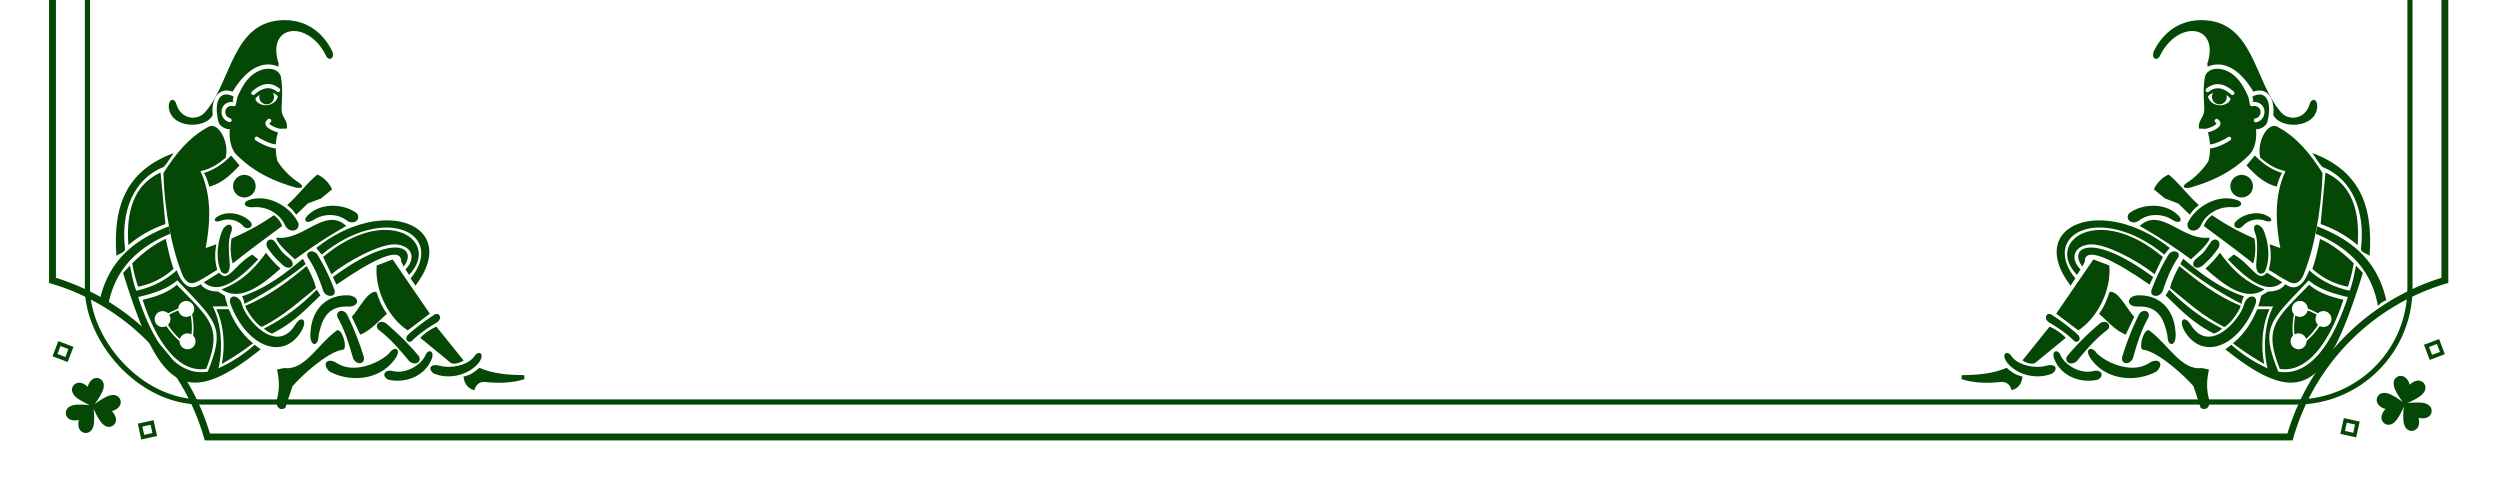
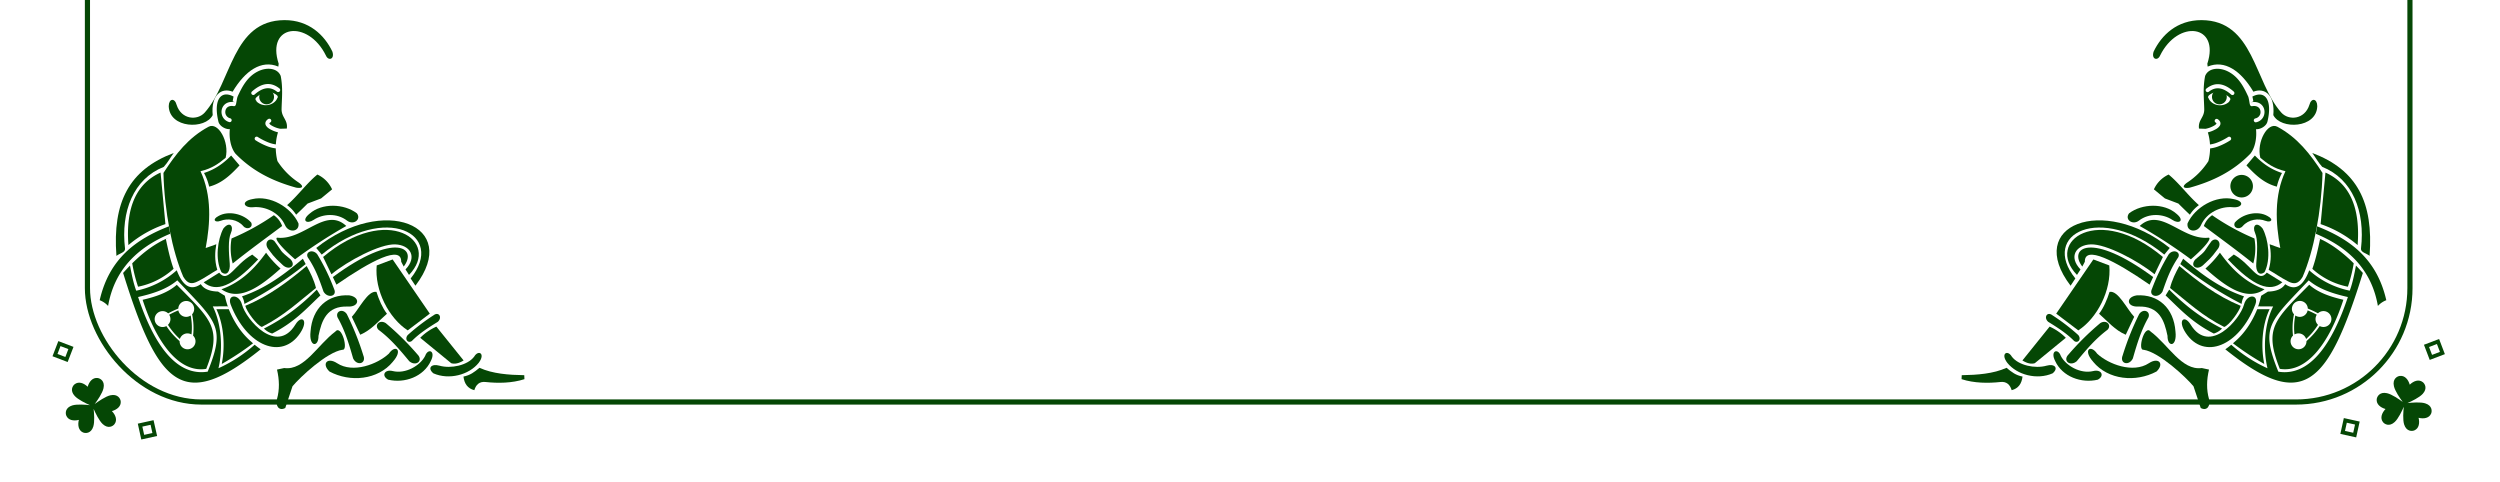
<svg xmlns="http://www.w3.org/2000/svg" id="Слой_1" data-name="Слой 1" viewBox="0 0 1905 367">
  <defs>
    <style>.cls-1,.cls-5,.cls-6{fill:none;}.cls-2{clip-path:url(#clip-path);}.cls-3,.cls-4{fill:#054705;}.cls-4{fill-rule:evenodd;}.cls-5,.cls-6{stroke:#054705;stroke-linecap:round;stroke-miterlimit:10;}.cls-5{stroke-width:3.93px;}.cls-6{stroke-width:5.24px;}</style>
    <clipPath id="clip-path">
      <rect class="cls-1" y="-739.74" width="1905" height="1101.31" />
    </clipPath>
  </defs>
  <title>Ramka_bottom-01</title>
  <g class="cls-2">
    <path class="cls-3" d="M211.31,181.09c-2.41.3,2.06,6.59,13.54,16.51a381.46,381.46,0,0,1,39-25.4c-15.9-14.92-32.48,11.19-52.56,8.9" />
    <path class="cls-3" d="M155.45,131.81a40.33,40.33,0,0,1,3.93,10.41c10-2.6,16.65-9.28,23.16-16.18l-6.41-7.53c-5.44,5.61-11.81,10.47-20.67,13.3" />
    <path class="cls-3" d="M246.2,195.8,252.55,209c12.34-10.21,37.08-23.27,48.67-22.78,11.26.47,17.07,9.38,7.77,19.1l2.68,4.17c24.9-25.66-16.46-55-65.49-13.65" />
    <path class="cls-3" d="M253.64,211.13l2.72,5.77c26.69-18.47,49.62-30.24,49.35-17.46l1.92,3.68c10.82-14-6.27-27.19-54,8" />
    <path class="cls-3" d="M234.46,196c5.75,8.54,8.45,15.75,12.05,26.16,3.12,5.44,10.68,3.68,8.06-1.93a155.09,155.09,0,0,0-12.82-26.46c-3.39-4.2-9.2-1.91-7.29,2.22" />
    <path class="cls-3" d="M170.23,174.11c-4.4,8.12-6.49,23.6-1.48,33.28,4.35,3.31,6.78-.91,6.31-6.5-.71-8.32-1.37-18.4.88-23.31,2.38-5.16-.82-9.44-5.71-3.47" />
    <path class="cls-3" d="M215.25,201.77c4.76,4.72,10.71,1.13,6.31-4-9.35-7.65-5.85-5.29-12.43-14-3.52-3.45-8.11.69-5.09,5.5,3.15,3.93,3.59,5.61,11.21,12.49" />
    <path class="cls-3" d="M215,172.22a17.06,17.06,0,0,0-6.32-8.23,176.42,176.42,0,0,1-32.23,17.72,43.08,43.08,0,0,0,.88,19.07c12.36-9.94,25.07-19.14,37.66-28.56" />
    <path class="cls-3" d="M192.24,151.73c-9.1,1.75-6.16,6.86.63,6.17,9.06-.93,20,3.95,24.36,13.74,2.75,6.15,11.2,5,10.2-1.44-5.7-12.44-21.76-21.65-35.19-18.47" />
    <path class="cls-3" d="M168,168.31c5.38-2.19,13-1.17,17.4,4,2.79,3.28,7.77,1.08,6-2.72-5.73-6.6-17.23-9.36-24.89-5-5.26,2.71-2.54,5.32,1.5,3.67" />
-     <path class="cls-3" d="M186.2,150.46a8.59,8.59,0,1,0-8.59-8.59,8.59,8.59,0,0,0,8.59,8.59" />
    <path class="cls-3" d="M151,214.26c5.19-2.61,9.67-5.86,14.56-8.64-2.24-7.56-1.73-13.66-.75-19.51-2.45.86-5.67,2.17-8.09,2.89,3.54-18.87,4.82-39.83-3.94-58.53,9.06-2.14,14-6,19.16-10.24,3-12.12-5.66-27.58-13-23.65-15.27,8.19-25,20.7-34.39,35.2.71,29.24,6.72,59.73,15.14,79.17,3.35,5.56,6.55,5.8,11.3,3.3" />
    <path class="cls-3" d="M128.71,172.46c-24.77,9.67-45.48,24.48-52.74,56.3a16.46,16.46,0,0,1,6.4,4.38c4.67-26.86,21.48-44.24,47.28-55Z" />
    <path class="cls-3" d="M192.81,261.6c-.45-.4-.9-.8-1.34-1.2-6.89-5.83-12.87-14.3-17.14-24.81h-9.46c5.89,12.27,6.74,28.78,4.1,41.75a212.9,212.9,0,0,0,23.84-15.74" />
    <path class="cls-3" d="M122.36,131.49c-17.87,8.11-26.73,25.81-24.51,55.28a86.43,86.43,0,0,1,28.2-16Z" />
    <path class="cls-3" d="M313.86,259.8c5.65-5.7,12.16-9.91,19.71-14.55,3.7-3.26.85-8.05-3.07-5.09A152.77,152.77,0,0,0,310.7,255.3c-2.67,3.19.26,6.66,3.16,4.5" />
    <path class="cls-3" d="M320.2,257.41l23.62,19.34c3.66,1.12,7.25-.75,9.45-2.08l-20.74-25.79a40.84,40.84,0,0,0-12.33,8.53" />
    <path class="cls-3" d="M166.41,92.61c.88,3.64,5.61,6.06,8.71,5.8-.64,6.47.57,13.92,4.26,18.63,13.21,13.59,28.77,21.09,46.2,25.92,4.88.86,6.35-.77,2.1-3.81a55.29,55.29,0,0,1-16.27-16.41,42.25,42.25,0,0,1-1.27-9.67,26.62,26.62,0,0,1-5.76-1.36,49.81,49.81,0,0,1-9.6-4.79,1.51,1.51,0,1,1,1.59-2.57,46.86,46.86,0,0,0,9,4.51,23.83,23.83,0,0,0,4.83,1.18,39,39,0,0,1,1.63-9.21A23.36,23.36,0,0,1,205.05,98a7.53,7.53,0,0,1-2.28-2.18,3.16,3.16,0,0,1-.18-3.3,4.9,4.9,0,0,1,1.84-1.83A1.51,1.51,0,0,1,206,93.28a2.06,2.06,0,0,0-.75.66c0,.06,0,.18.09.32a4.58,4.58,0,0,0,1.37,1.24,20.17,20.17,0,0,0,6.85,2.62h0l5-.16c.88-6.65-3.91-8.25-4-14.57.12-7.51,1.2-16-.65-25.46-2.36-6.11-10.43-6.87-17.06-3.68-8.32,4-12.34,11.79-15.89,19.51-.36,1.3-.61,2.8-.81,3.95-.34,2-.58,3.41-2.18,3.15-2.62-.44-4.4.35-5.37,1.62a4.51,4.51,0,0,0-.82,1.87,5.15,5.15,0,0,0,0,2.13,4.92,4.92,0,0,0,3.78,3.7A1.51,1.51,0,0,1,175,93.1a7.88,7.88,0,0,1-6-6,8.13,8.13,0,0,1-.06-3.37,7.55,7.55,0,0,1,1.38-3.12c1.59-2.11,4.37-3.42,8.26-2.78,1.35.22-1.32-.4-1.28-.67.17-1,.39-2.31.7-3.56-9.83-5.29-15.49,2.67-11.58,19m44.91-17.74a1.48,1.48,0,0,1-.23.23,1.53,1.53,0,0,1-.16.45,7.9,7.9,0,0,1-1,1.44,9.84,9.84,0,0,1-5.5,3,10.08,10.08,0,0,1-6.7-1,10.18,10.18,0,0,1-1.89-1.32,1.51,1.51,0,0,1-.5-.9,1.47,1.47,0,0,1-.28-.25,1.51,1.51,0,0,1,.14-2.14,15.66,15.66,0,0,1,7.74-4.1,10.16,10.16,0,0,1,8.14,2.41,1.51,1.51,0,0,1,.24,2.12m-19.25-5.14c6.88-6.06,13.81-7.86,20.84-2.27A1.51,1.51,0,1,1,211,69.83c-5.57-4.44-11.24-2.86-17,2.18a1.51,1.51,0,0,1-2-2.27" />
    <path class="cls-3" d="M399.49,285.9c-11.72-.18-24.16-1.07-34.13-5.64-3.88,3.27-7.09,5.7-12.2,6.69.65,5.48,3.24,9.09,8.27,10.37,1.27-4.19,3.87-6.78,8.66-6.23,9.15,1,20,.94,29.53-2.17Z" />
    <path class="cls-3" d="M132.29,204.85c-2.62-7.16-4.55-16.24-5.89-22.68q1-.5,2.11-1c-10.15,4.09-19.41,11.22-27.76,19.48a114.43,114.43,0,0,0,4.46,17.82,56.25,56.25,0,0,0,27.07-13.65" />
    <path class="cls-3" d="M244.15,225.1l-2.76-4.41c-11.75,11.68-23.12,20.93-40.25,29.66a14.76,14.76,0,0,0,6.25,3.81c16.94-8.56,26.26-19.14,36.77-29.06" />
    <path class="cls-3" d="M244.66,151.21l8.4-6.93A22.82,22.82,0,0,0,241.84,133c-8.15,6.67-14.38,15.57-23.07,23.31a26.3,26.3,0,0,1,6.88,7.3q4.4-4.14,8.74-8.5Z" />
    <path class="cls-3" d="M95.27,189.48c-3.34-28.48,6.46-53.17,29.55-62.34,3.12-3.44,4.94-7,7.58-10.58C98.31,129.41,85.65,154.05,88.72,195c2.19-1.86,6.87-2.68,6.54-5.48" />
    <path class="cls-3" d="M108.67,228.44c10.45,32.28,27.59,56.06,48.47,52.63,12.09-30.88,4.45-36.83-22.44-64.05-6.54,5.82-15.76,9.06-26,11.42m33.21.9a6.06,6.06,0,0,1,4.47,10.15,50.71,50.71,0,0,1,.76,16.26,6.06,6.06,0,1,1-10.28,4.34v-.15a55.52,55.52,0,0,1-10.08-11.46,6.06,6.06,0,1,1,1.34-9.7,73.94,73.94,0,0,1,7.74-3.65,6.06,6.06,0,0,1,6-5.78" />
    <path class="cls-3" d="M228.7,253.86c6.73-10.05,1.07-14.22-3.56-6.61-14.4,23.66-37.82-4-40.74-15.16-2.23-8.52-11.68-7.9-8.59.08,12.33,31.83,39.08,42.32,52.89,21.69" />
    <path class="cls-3" d="M255.58,252.62c-13.47,10-23.67,29.92-39,27.82l-5.51,1.18c1.85,7.82,2,15.33,0,22.44-1.35,5.25,1.58,9.4,6.3,6.83l5.51-16.54c5.78-7,26.24-26.08,38.05-27.83,4.82.78-.61-19.6-5.38-13.91" />
    <path class="cls-3" d="M166.47,280.59c3.37-14.1,2.56-33.44-4.33-47.11l11.32-.07c.25.57.5,1.14.75,1.71a63.43,63.43,0,0,1-2.9-9.77l-5.17-3.18q-9.78-.26-13.13-5.67c-9.06,6.32-14.72-1-18.35-10.61l0,.08a66.18,66.18,0,0,1-30.86,15.54c-2.21-6-3.49-12.53-4.74-19.13-1.79,1.83-3.54,3.71-5.25,5.62,27.08,87.29,46.11,105.32,104.81,58.18q-2.39-1.68-4.58-3.5a108.41,108.41,0,0,1-27.59,17.92m-8.22,2.6c-24,3.82-41.05-21-53-56.88,11.78-2.63,22.35-6.24,29.86-12.72,30.1,31.93,37.05,35.24,23.17,69.6" />
    <path class="cls-3" d="M324,271.14c-3.73,7.43-14.88,14-24.75,11.6-6.21-1.53-8.91,3.55-3.48,6.57,12.62,3,27-2.31,32.5-14.2,4-7.82-2.08-10.05-4.27-4" />
    <path class="cls-3" d="M162.09,87.8c-1.48-15.31,6.54-21.36,15.16-17.92,9.56-16,21.92-24.56,34.85-19.14l.26-2.18c-9.82-29.94,22.36-34,36-6.23,1.84,4.32,6.85,2.91,4.92-3-6-12.59-17.86-24.07-36.55-24-40,.25-40,47.31-60.76,70.48-5.53,6.18-17.74,5.45-21.39-5.91-1.4-5.51-5.93-4.92-6,1,.48,17,27.93,18,33.53,6.76" />
    <path class="cls-3" d="M364.78,276.45c5.35-7-.2-10.26-3.47-4.68-5,6.63-17.72,9.36-26.46,6.87-6.15-1.75-9.4,1.86-4.62,5.83,11.86,5.24,27.14,1.24,34.55-8" />
    <path class="cls-3" d="M128,247.55a52.53,52.53,0,0,0,9.06,10.76,6.06,6.06,0,0,1,8.85-3.44,46.59,46.59,0,0,0-.63-14.47,6.06,6.06,0,0,1-9.38-3.89,65.88,65.88,0,0,0-7,3.33,6.05,6.05,0,0,1-.94,7.71" />
    <path class="cls-3" d="M232.94,201.23l-2.16-4.09c-13.51,11.36-27.5,22.27-46.39,28.68a13.4,13.4,0,0,1,1.84,5.77,274.31,274.31,0,0,0,46.71-30.36" />
    <path class="cls-3" d="M199.49,249.14c16.94-8.56,27.33-18.59,41.28-29.71-1.45-6-4.36-11.85-7.09-16.74C220.16,214,205.15,225.58,186.91,233c1,4.32,8.83,14.83,12.58,16.1" />
    <path class="cls-3" d="M242.7,255.91c2.35-11.44,6.2-23,22.41-22.31,8.81.38,9.52-7.25,1.05-8.53-16.34-1-28.26,9.58-29.53,27.56-1.36,12,6.19,12.19,6.07,3.28" />
    <path class="cls-3" d="M299.31,275.66c8.08-9,2-13.52-3-6.19-8.55,8-27.32,15.27-39.47,7.28-7.36-4.84-12,.39-5.8,6.34,15.76,8.44,36.85,6.49,48.31-7.43" />
    <path class="cls-3" d="M213.75,204.61a75.38,75.38,0,0,1-11-12.06c-8.34,11.59-18.55,22.33-34,27.88,13.78,9.57,29.57-2,45.07-15.82" />
    <path class="cls-3" d="M196.69,197.64,192.2,194c-14,8.05-18.39,22.17-25.16,13.78l-11.85,7.37c9.49,7.8,21.73,3.47,41.5-17.47" />
    <path class="cls-3" d="M269.07,273.07c2.92,6.06,10.25,4.08,7.81-2.17a208.31,208.31,0,0,0-12.6-31.54c-3.21-4.68-8.84-2.1-7.07,2.49,5.41,9.51,8.55,19.6,11.86,31.21" />
    <path class="cls-3" d="M245.14,194c48.75-39.73,95-15.62,67.78,18.19l3.63,5.51c35.36-46.35-24.61-69.44-75.58-28.75Z" />
    <path class="cls-3" d="M287.05,202.27c-1.77,19.08,9.39,40.29,23.63,49.48L327.51,239l-28.32-41.31Z" />
    <path class="cls-3" d="M239,167.54c6.86-4.63,17.7-5.41,25.41.55,4.84,3.75,11.14-.77,7.55-5.53-9.91-7.51-26.72-8-36.11.31-6.54,5.31-2,8.14,3.15,4.67" />
    <path class="cls-3" d="M286.86,222.42c-6.52-1.31-13.17,13-18.77,19l6.43,13.65c8.22-3.46,14-10.46,20.34-16-3.6-4.73-6.06-10.62-8-16.67" />
    <path class="cls-3" d="M311.82,275.2c5.1,4.39,11-.36,6.29-5.11a208.27,208.27,0,0,0-24.16-23.87c-4.81-3-8.95,1.61-5.48,5.11,8.77,6.55,15.67,14.55,23.35,23.87" />
    <path class="cls-4" d="M186,254.8a52.39,52.39,0,0,0,4.41,4.64q-2.34-2.25-4.41-4.64" />
    <path class="cls-4" d="M120,185.56q3.11-1.8,6.41-3.38c-2.22,1.09-4.35,2.21-6.41,3.38" />
    <path class="cls-3" d="M208.79,73.59a5.63,5.63,0,1,1-5.62-5.35,5.49,5.49,0,0,1,5.62,5.35" />
    <path class="cls-3" d="M1683,181.09c2.41.3-2.06,6.59-13.54,16.51a381.35,381.35,0,0,0-39-25.4c15.9-14.92,32.48,11.19,52.56,8.9" />
    <path class="cls-3" d="M1738.88,131.81a40.37,40.37,0,0,0-3.93,10.41c-10-2.6-16.65-9.28-23.16-16.18l6.41-7.53c5.44,5.61,11.81,10.47,20.67,13.3" />
    <path class="cls-3" d="M1648.14,195.8,1641.78,209c-12.35-10.21-37.08-23.27-48.67-22.78-11.26.47-17.07,9.38-7.77,19.1l-2.68,4.17c-24.9-25.66,16.46-55,65.49-13.65" />
    <path class="cls-3" d="M1640.7,211.13,1638,216.9c-26.69-18.47-49.62-30.24-49.35-17.46l-1.92,3.68c-10.82-14,6.27-27.19,54,8" />
    <path class="cls-3" d="M1659.87,196c-5.75,8.54-8.45,15.75-12.05,26.16-3.11,5.44-10.68,3.68-8.06-1.93a154.94,154.94,0,0,1,12.82-26.46c3.39-4.2,9.2-1.91,7.29,2.22" />
    <path class="cls-3" d="M1724.1,174.11c4.4,8.12,6.48,23.6,1.48,33.28-4.35,3.31-6.78-.91-6.31-6.5.71-8.32,1.37-18.4-.89-23.31-2.37-5.16.82-9.44,5.71-3.47" />
    <path class="cls-3" d="M1679.08,201.77c-4.76,4.72-10.71,1.13-6.31-4,9.35-7.65,5.85-5.29,12.43-14,3.52-3.45,8.11.69,5.09,5.5-3.15,3.93-3.59,5.61-11.21,12.49" />
    <path class="cls-3" d="M1679.32,172.22a17.07,17.07,0,0,1,6.32-8.23,176.39,176.39,0,0,0,32.23,17.72,43.07,43.07,0,0,1-.88,19.07c-12.36-9.94-25.06-19.14-37.66-28.56" />
    <path class="cls-3" d="M1702.1,151.73c9.1,1.75,6.15,6.86-.63,6.17-9.06-.93-20,3.95-24.36,13.74-2.75,6.15-11.2,5-10.2-1.44,5.7-12.44,21.76-21.65,35.19-18.47" />
    <path class="cls-3" d="M1726.33,168.31c-5.39-2.19-13-1.17-17.4,4-2.79,3.28-7.77,1.08-6-2.72,5.73-6.6,17.23-9.36,24.89-5,5.26,2.71,2.54,5.32-1.5,3.67" />
    <path class="cls-3" d="M1708.14,150.46a8.59,8.59,0,1,1,8.59-8.59,8.59,8.59,0,0,1-8.59,8.59" />
    <path class="cls-3" d="M1743.29,214.26c-5.19-2.61-9.67-5.86-14.56-8.64,2.24-7.56,1.73-13.66.76-19.51,2.45.86,5.66,2.17,8.09,2.89-3.53-18.87-4.82-39.83,3.94-58.53-9.06-2.14-14-6-19.16-10.24-3-12.12,5.66-27.58,13-23.65,15.27,8.19,25,20.7,34.39,35.2C1769,161,1763,191.51,1754.59,211c-3.35,5.56-6.55,5.8-11.3,3.3" />
    <path class="cls-3" d="M1765.62,172.46c24.77,9.67,45.48,24.48,52.74,56.3a16.46,16.46,0,0,0-6.4,4.38c-4.68-26.86-21.48-44.24-47.28-55Z" />
    <path class="cls-3" d="M1701.53,261.6c.45-.4.9-.8,1.34-1.2,6.89-5.83,12.87-14.3,17.14-24.81h9.46c-5.89,12.27-6.74,28.78-4.1,41.75a212.9,212.9,0,0,1-23.83-15.74" />
    <path class="cls-3" d="M1772,131.49c17.87,8.11,26.73,25.81,24.51,55.28a86.43,86.43,0,0,0-28.2-16Z" />
    <path class="cls-3" d="M1580.47,259.8c-5.65-5.7-12.16-9.91-19.71-14.55-3.7-3.26-.85-8.05,3.07-5.09a152.77,152.77,0,0,1,19.79,15.14c2.67,3.19-.26,6.66-3.16,4.5" />
    <path class="cls-3" d="M1574.14,257.41l-23.62,19.34c-3.66,1.12-7.25-.75-9.45-2.08l20.74-25.79a40.85,40.85,0,0,1,12.34,8.53" />
    <path class="cls-3" d="M1716.34,73.65c.3,1.25.52,2.54.7,3.56,0,.26-2.64.89-1.28.66,3.9-.65,6.67.67,8.27,2.78a7.55,7.55,0,0,1,1.38,3.12,8.13,8.13,0,0,1-.06,3.37,7.88,7.88,0,0,1-6,6,1.51,1.51,0,1,1-.71-2.93,4.92,4.92,0,0,0,3.78-3.7,5.14,5.14,0,0,0,0-2.13,4.51,4.51,0,0,0-.82-1.87c-1-1.27-2.74-2.05-5.37-1.62-1.61.27-1.85-1.14-2.18-3.15-.19-1.14-.45-2.64-.81-3.95-3.55-7.73-7.57-15.5-15.89-19.51-6.62-3.2-14.7-2.44-17.06,3.68-1.86,9.47-.77,18-.66,25.46,0,6.32-4.83,7.92-4,14.57l5,.16h0a20.14,20.14,0,0,0,6.85-2.62,4.58,4.58,0,0,0,1.37-1.24c.09-.14.12-.25.09-.32a2.08,2.08,0,0,0-.75-.66,1.51,1.51,0,0,1,1.58-2.56,4.88,4.88,0,0,1,1.84,1.83,3.16,3.16,0,0,1-.18,3.3,7.54,7.54,0,0,1-2.28,2.17,23.38,23.38,0,0,1-6.77,2.82,39,39,0,0,1,1.63,9.21,23.89,23.89,0,0,0,4.83-1.18,46.86,46.86,0,0,0,9-4.51,1.51,1.51,0,0,1,1.59,2.57,49.76,49.76,0,0,1-9.6,4.79,26.6,26.6,0,0,1-5.76,1.36,42.21,42.21,0,0,1-1.27,9.67,55.3,55.3,0,0,1-16.27,16.4c-4.25,3-2.78,4.67,2.1,3.81,17.42-4.83,33-12.33,46.2-25.92,3.69-4.72,4.9-12.16,4.26-18.63,3.1.26,7.83-2.16,8.71-5.8,3.92-16.29-1.75-24.25-11.58-19m-33.09-.9a10.15,10.15,0,0,1,8.14-2.41,15.66,15.66,0,0,1,7.74,4.1,1.51,1.51,0,0,1,.14,2.14,1.43,1.43,0,0,1-.28.25,1.52,1.52,0,0,1-.49.9,10.25,10.25,0,0,1-1.89,1.32,10.08,10.08,0,0,1-6.7,1,9.83,9.83,0,0,1-5.5-3,7.9,7.9,0,0,1-1-1.44,1.55,1.55,0,0,1-.15-.45,1.45,1.45,0,0,1-.23-.23,1.51,1.51,0,0,1,.24-2.12m19.14-.89a1.51,1.51,0,0,1-2.14.14c-5.72-5-11.38-6.61-17-2.17a1.51,1.51,0,1,1-1.88-2.37c7-5.59,14-3.79,20.84,2.27a1.51,1.51,0,0,1,.14,2.13" />
    <path class="cls-3" d="M1494.84,285.9c11.72-.18,24.16-1.07,34.13-5.64,3.88,3.27,7.09,5.7,12.2,6.69-.65,5.48-3.24,9.09-8.27,10.37-1.27-4.19-3.87-6.78-8.66-6.23-9.15,1-20,.94-29.53-2.17Z" />
    <path class="cls-3" d="M1762,204.85c2.62-7.16,4.55-16.24,5.89-22.68q-1-.5-2.11-1c10.15,4.09,19.41,11.22,27.76,19.48a114.31,114.31,0,0,1-4.46,17.82A56.25,56.25,0,0,1,1762,204.85" />
    <path class="cls-3" d="M1650.18,225.1l2.76-4.41c11.75,11.68,23.12,20.93,40.25,29.66a14.77,14.77,0,0,1-6.25,3.81c-16.94-8.56-26.26-19.14-36.77-29.06" />
    <path class="cls-3" d="M1649.67,151.21l-8.4-6.93A22.82,22.82,0,0,1,1652.49,133c8.15,6.67,14.38,15.57,23.07,23.31a26.29,26.29,0,0,0-6.88,7.3q-4.4-4.14-8.75-8.5Z" />
    <path class="cls-3" d="M1799.07,189.48c3.34-28.48-6.46-53.17-29.55-62.34-3.12-3.44-4.94-7-7.58-10.58,34.1,12.86,46.75,37.49,43.68,78.4-2.19-1.86-6.87-2.68-6.54-5.48" />
    <path class="cls-3" d="M1759.63,217c-26.89,27.23-34.53,33.18-22.44,64.05,20.88,3.43,38-20.35,48.47-52.63-10.27-2.37-19.48-5.6-26-11.43m-1.13,18.11a73.74,73.74,0,0,1,7.74,3.65,6.06,6.06,0,1,1,1.35,9.7,55.52,55.52,0,0,1-10.08,11.46v.15a6.06,6.06,0,1,1-10.28-4.34,50.68,50.68,0,0,1,.76-16.26,6.06,6.06,0,1,1,10.52-4.37" />
    <path class="cls-3" d="M1665.64,253.86c-6.73-10.05-1.07-14.22,3.56-6.61,14.4,23.66,37.82-4,40.74-15.16,2.23-8.52,11.68-7.9,8.59.08-12.33,31.83-39.07,42.32-52.89,21.69" />
    <path class="cls-3" d="M1638.75,252.62c13.47,10,23.67,29.92,39,27.82l5.51,1.18c-1.85,7.82-2,15.33,0,22.44,1.35,5.25-1.58,9.4-6.3,6.83l-5.51-16.54c-5.78-7-26.24-26.08-38.05-27.83-4.82.78.61-19.6,5.38-13.91" />
    <path class="cls-3" d="M1700.27,262.67q-2.19,1.82-4.58,3.5c58.7,47.14,77.73,29.11,104.81-58.18-1.71-1.91-3.46-3.79-5.25-5.62-1.25,6.61-2.53,13.17-4.74,19.13A66.17,66.17,0,0,1,1759.65,206l0-.08c-3.63,9.65-9.29,16.93-18.35,10.61q-3.37,5.39-13.13,5.67l-5.17,3.18a63.53,63.53,0,0,1-2.91,9.77q.38-.85.74-1.71l11.32.07c-6.89,13.67-7.7,33-4.33,47.11a108.4,108.4,0,0,1-27.59-17.92m59-49.08c7.51,6.48,18.08,10.08,29.86,12.72-12,35.93-29.08,60.7-53,56.88-13.88-34.36-6.93-37.68,23.17-69.6" />
    <path class="cls-3" d="M1570.31,271.14c3.73,7.43,14.88,14,24.75,11.6,6.2-1.53,8.91,3.55,3.48,6.57-12.62,3-27-2.31-32.5-14.2-4-7.82,2.08-10.05,4.27-4" />
    <path class="cls-3" d="M1732.25,87.8c1.48-15.31-6.54-21.36-15.16-17.92-9.56-16-21.92-24.56-34.85-19.14l-.26-2.18c9.82-29.94-22.36-34-36-6.23-1.84,4.32-6.85,2.91-4.92-3,6-12.59,17.86-24.07,36.55-24,40,.25,40,47.31,60.76,70.48,5.53,6.18,17.74,5.45,21.39-5.91,1.4-5.51,5.93-4.92,6,1-.48,17-27.93,18-33.53,6.76" />
    <path class="cls-3" d="M1529.55,276.45c-5.36-7,.2-10.26,3.47-4.68,5,6.63,17.72,9.36,26.46,6.87,6.15-1.75,9.4,1.86,4.63,5.83-11.86,5.24-27.15,1.24-34.55-8" />
    <path class="cls-3" d="M1766.31,247.55a52.54,52.54,0,0,1-9.06,10.76,6.06,6.06,0,0,0-8.85-3.44,46.56,46.56,0,0,1,.63-14.47,6.06,6.06,0,0,0,9.38-3.89,65.88,65.88,0,0,1,7,3.33,6.05,6.05,0,0,0,.94,7.71" />
    <path class="cls-3" d="M1661.4,201.23l2.16-4.09c13.51,11.36,27.5,22.27,46.39,28.68a13.38,13.38,0,0,0-1.84,5.77,274.31,274.31,0,0,1-46.71-30.36" />
    <path class="cls-3" d="M1694.85,249.14c-16.94-8.56-27.33-18.59-41.28-29.71,1.45-6,4.36-11.85,7.09-16.74,13.51,11.35,28.52,22.9,46.76,30.35-1,4.32-8.82,14.83-12.58,16.1" />
    <path class="cls-3" d="M1651.64,255.91c-2.35-11.44-6.2-23-22.41-22.31-8.81.38-9.52-7.25-1.05-8.53,16.34-1,28.26,9.58,29.53,27.56,1.36,12-6.19,12.19-6.07,3.28" />
    <path class="cls-3" d="M1595,275.66c-8.08-9-2-13.52,3-6.19,8.55,8,27.32,15.27,39.47,7.28,7.36-4.84,12,.39,5.8,6.34-15.76,8.44-36.85,6.49-48.31-7.43" />
    <path class="cls-3" d="M1680.58,204.61a75.39,75.39,0,0,0,11-12.06c8.34,11.59,18.55,22.33,34,27.88-13.78,9.57-29.57-2-45.07-15.82" />
    <path class="cls-3" d="M1697.65,197.64l4.49-3.69c14,8.05,18.4,22.17,25.16,13.78l11.86,7.37c-9.49,7.8-21.73,3.47-41.5-17.47" />
    <path class="cls-3" d="M1625.26,273.07c-2.92,6.06-10.25,4.08-7.81-2.17a208.32,208.32,0,0,1,12.6-31.54c3.21-4.68,8.84-2.1,7.07,2.49-5.41,9.51-8.55,19.6-11.86,31.21" />
    <path class="cls-3" d="M1649.19,194c-48.76-39.73-95-15.62-67.78,18.19l-3.63,5.51c-35.36-46.35,24.61-69.44,75.58-28.75Z" />
    <path class="cls-3" d="M1607.28,202.27c1.77,19.08-9.39,40.29-23.62,49.48L1566.82,239l28.32-41.31Z" />
    <path class="cls-3" d="M1655.31,167.54c-6.86-4.63-17.7-5.41-25.41.55-4.84,3.75-11.14-.77-7.56-5.53,9.91-7.51,26.72-8,36.11.31,6.54,5.31,2,8.14-3.15,4.67" />
    <path class="cls-3" d="M1607.48,222.42c6.52-1.31,13.17,13,18.77,19l-6.43,13.65c-8.23-3.46-14-10.46-20.34-16,3.6-4.73,6.06-10.62,8-16.67" />
    <path class="cls-3" d="M1582.52,275.2c-5.1,4.39-11-.36-6.29-5.11a208.27,208.27,0,0,1,24.16-23.87c4.82-3,8.95,1.61,5.48,5.11-8.77,6.55-15.67,14.55-23.35,23.87" />
    <path class="cls-4" d="M1708.29,254.8a52.41,52.41,0,0,1-4.41,4.64q2.34-2.25,4.41-4.64" />
    <path class="cls-4" d="M1774.36,185.56q-3.11-1.8-6.42-3.38c2.22,1.09,4.35,2.21,6.42,3.38" />
    <path class="cls-3" d="M1685.55,73.59a5.63,5.63,0,1,0,5.62-5.35,5.49,5.49,0,0,0-5.62,5.35" />
    <rect class="cls-5" x="66.63" y="-672.99" width="1769.75" height="979.32" rx="86.8" ry="86.8" />
-     <path class="cls-6" d="M1863,213.64V-580.3a174.84,174.84,0,0,1-118-119.3H158A174.85,174.85,0,0,1,40-580.3V213.64A174.87,174.87,0,0,1,158,332.95H1745A174.86,174.86,0,0,1,1863,213.64Z" />
    <path class="cls-3" d="M51.55,275.86,56,264.32l-11.55-4.4L40,271.46ZM117,320.17,105,322.83l2.66,12.06,12.06-2.66Zm-8.53,4.91,6.28-1.39,1.38,6.28-6.27,1.38ZM66.83,294.74c-3-2.9-6.85-4.29-9.88-2-1.66,1.23-3.82,4.88,0,9,2.53,2.76,8.34,5.55,11.58,7-3.51-.4-9.91-.9-13.47.2-5.39,1.67-5.35,5.91-4.53,7.81,1.48,3.47,5.51,4.2,9.56,3.2-1,4-.29,8.08,3.17,9.58,1.9.82,6.14.88,7.83-4.51,1.11-3.56.64-9.95.25-13.47,1.41,3.24,4.18,9.06,6.93,11.6,4.14,3.83,7.79,1.68,9,0,2.27-3,.88-6.87-2-9.88,4-1.15,7.15-3.79,6.71-7.54-.24-2-2.31-5.75-7.82-4.53-3.73.83-9.19,4.6-12,6.67,2.08-2.79,5.86-8.24,6.7-12,1.24-5.5-2.45-7.59-4.5-7.83-3.75-.45-6.4,2.67-7.56,6.68m-20.71-31,6,2.29-2.29,6-6-2.29Z" />
    <path class="cls-3" d="M1851.45,274.26l-4.4-11.55,11.54-4.4,4.4,11.54ZM1786,318.57l12.07,2.66-2.66,12.06-12.06-2.66Zm8.53,4.92-6.27-1.38-1.38,6.27,6.27,1.38Zm41.68-30.35c3-2.9,6.85-4.3,9.88-2,1.66,1.23,3.82,4.87,0,9-2.53,2.76-8.34,5.55-11.58,7,3.52-.4,9.91-.91,13.47.2,5.39,1.68,5.35,5.91,4.54,7.81-1.48,3.47-5.52,4.2-9.57,3.21,1,4.05.3,8.08-3.17,9.58-1.89.82-6.13.88-7.83-4.51-1.12-3.56-.64-10-.25-13.47-1.41,3.24-4.18,9.06-6.93,11.6-4.14,3.83-7.79,1.67-9,0-2.26-3-.88-6.87,2-9.89-4-1.15-7.15-3.78-6.71-7.54.24-2,2.31-5.75,7.82-4.52,3.73.83,9.19,4.6,12,6.67-2.08-2.79-5.87-8.24-6.71-12-1.24-5.51,2.45-7.59,4.5-7.83,3.75-.45,6.4,2.67,7.56,6.68m20.71-31-6,2.29,2.29,6,6-2.29Z" />
  </g>
</svg>